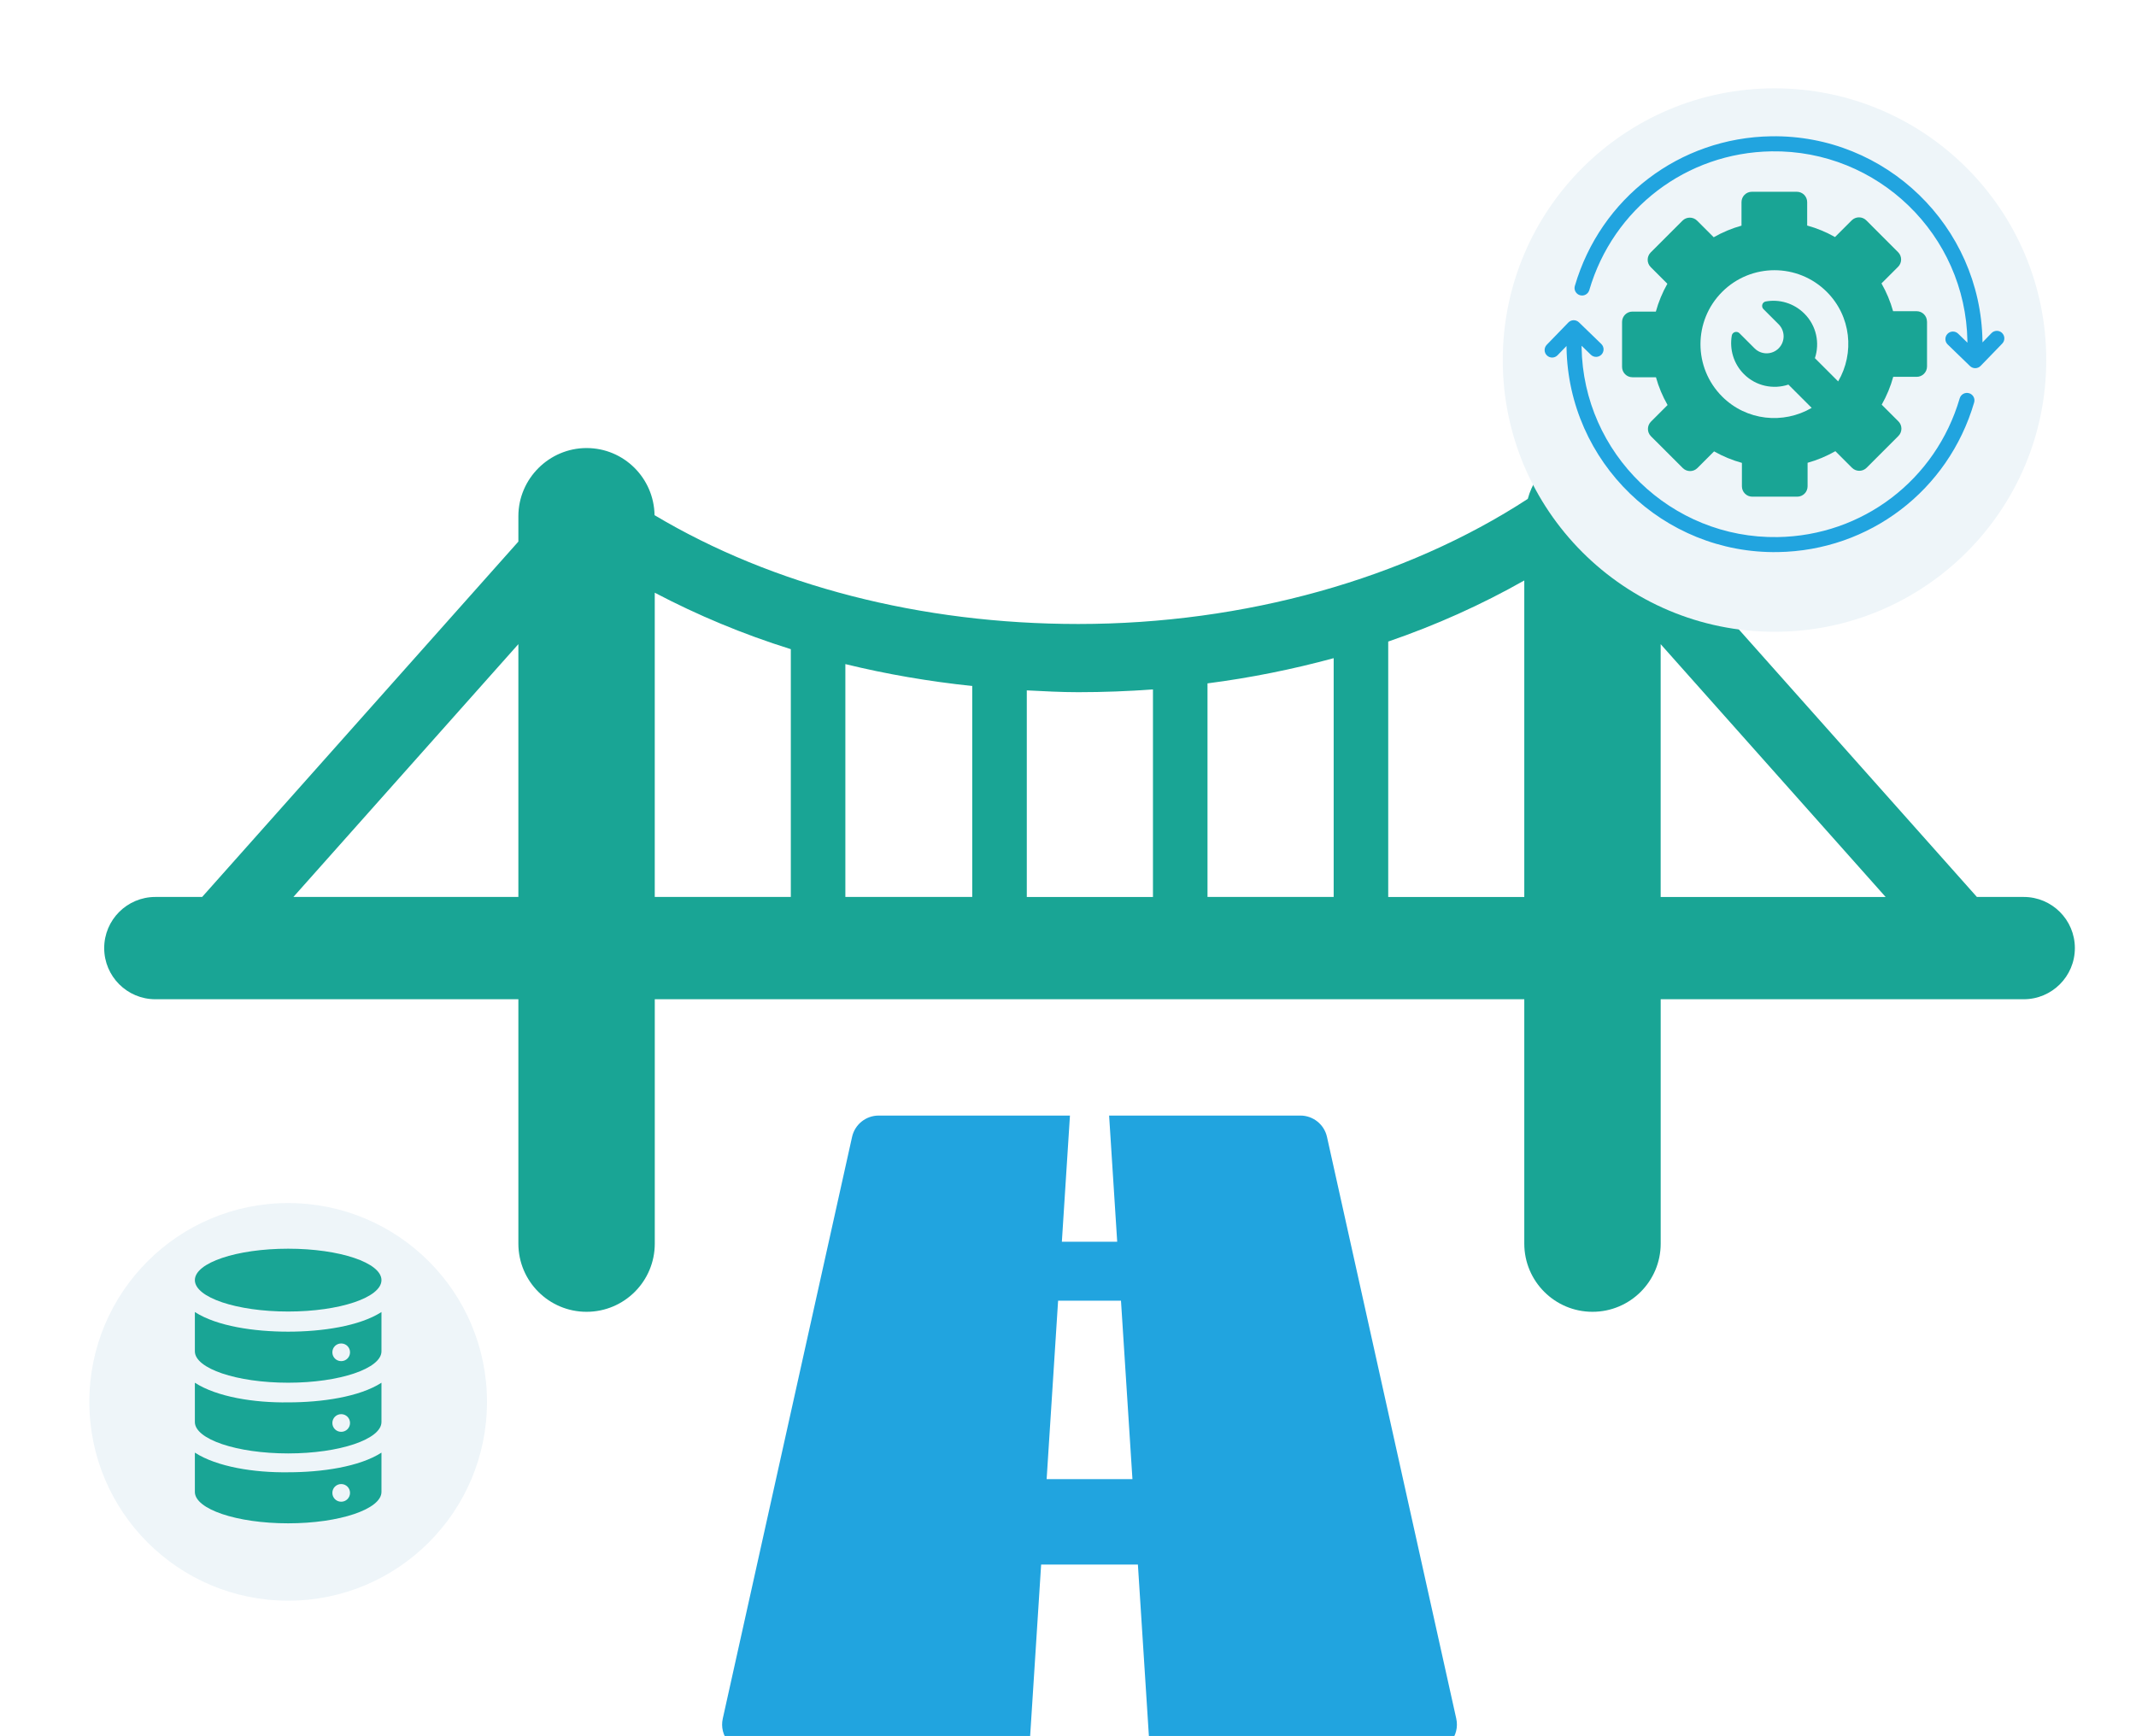
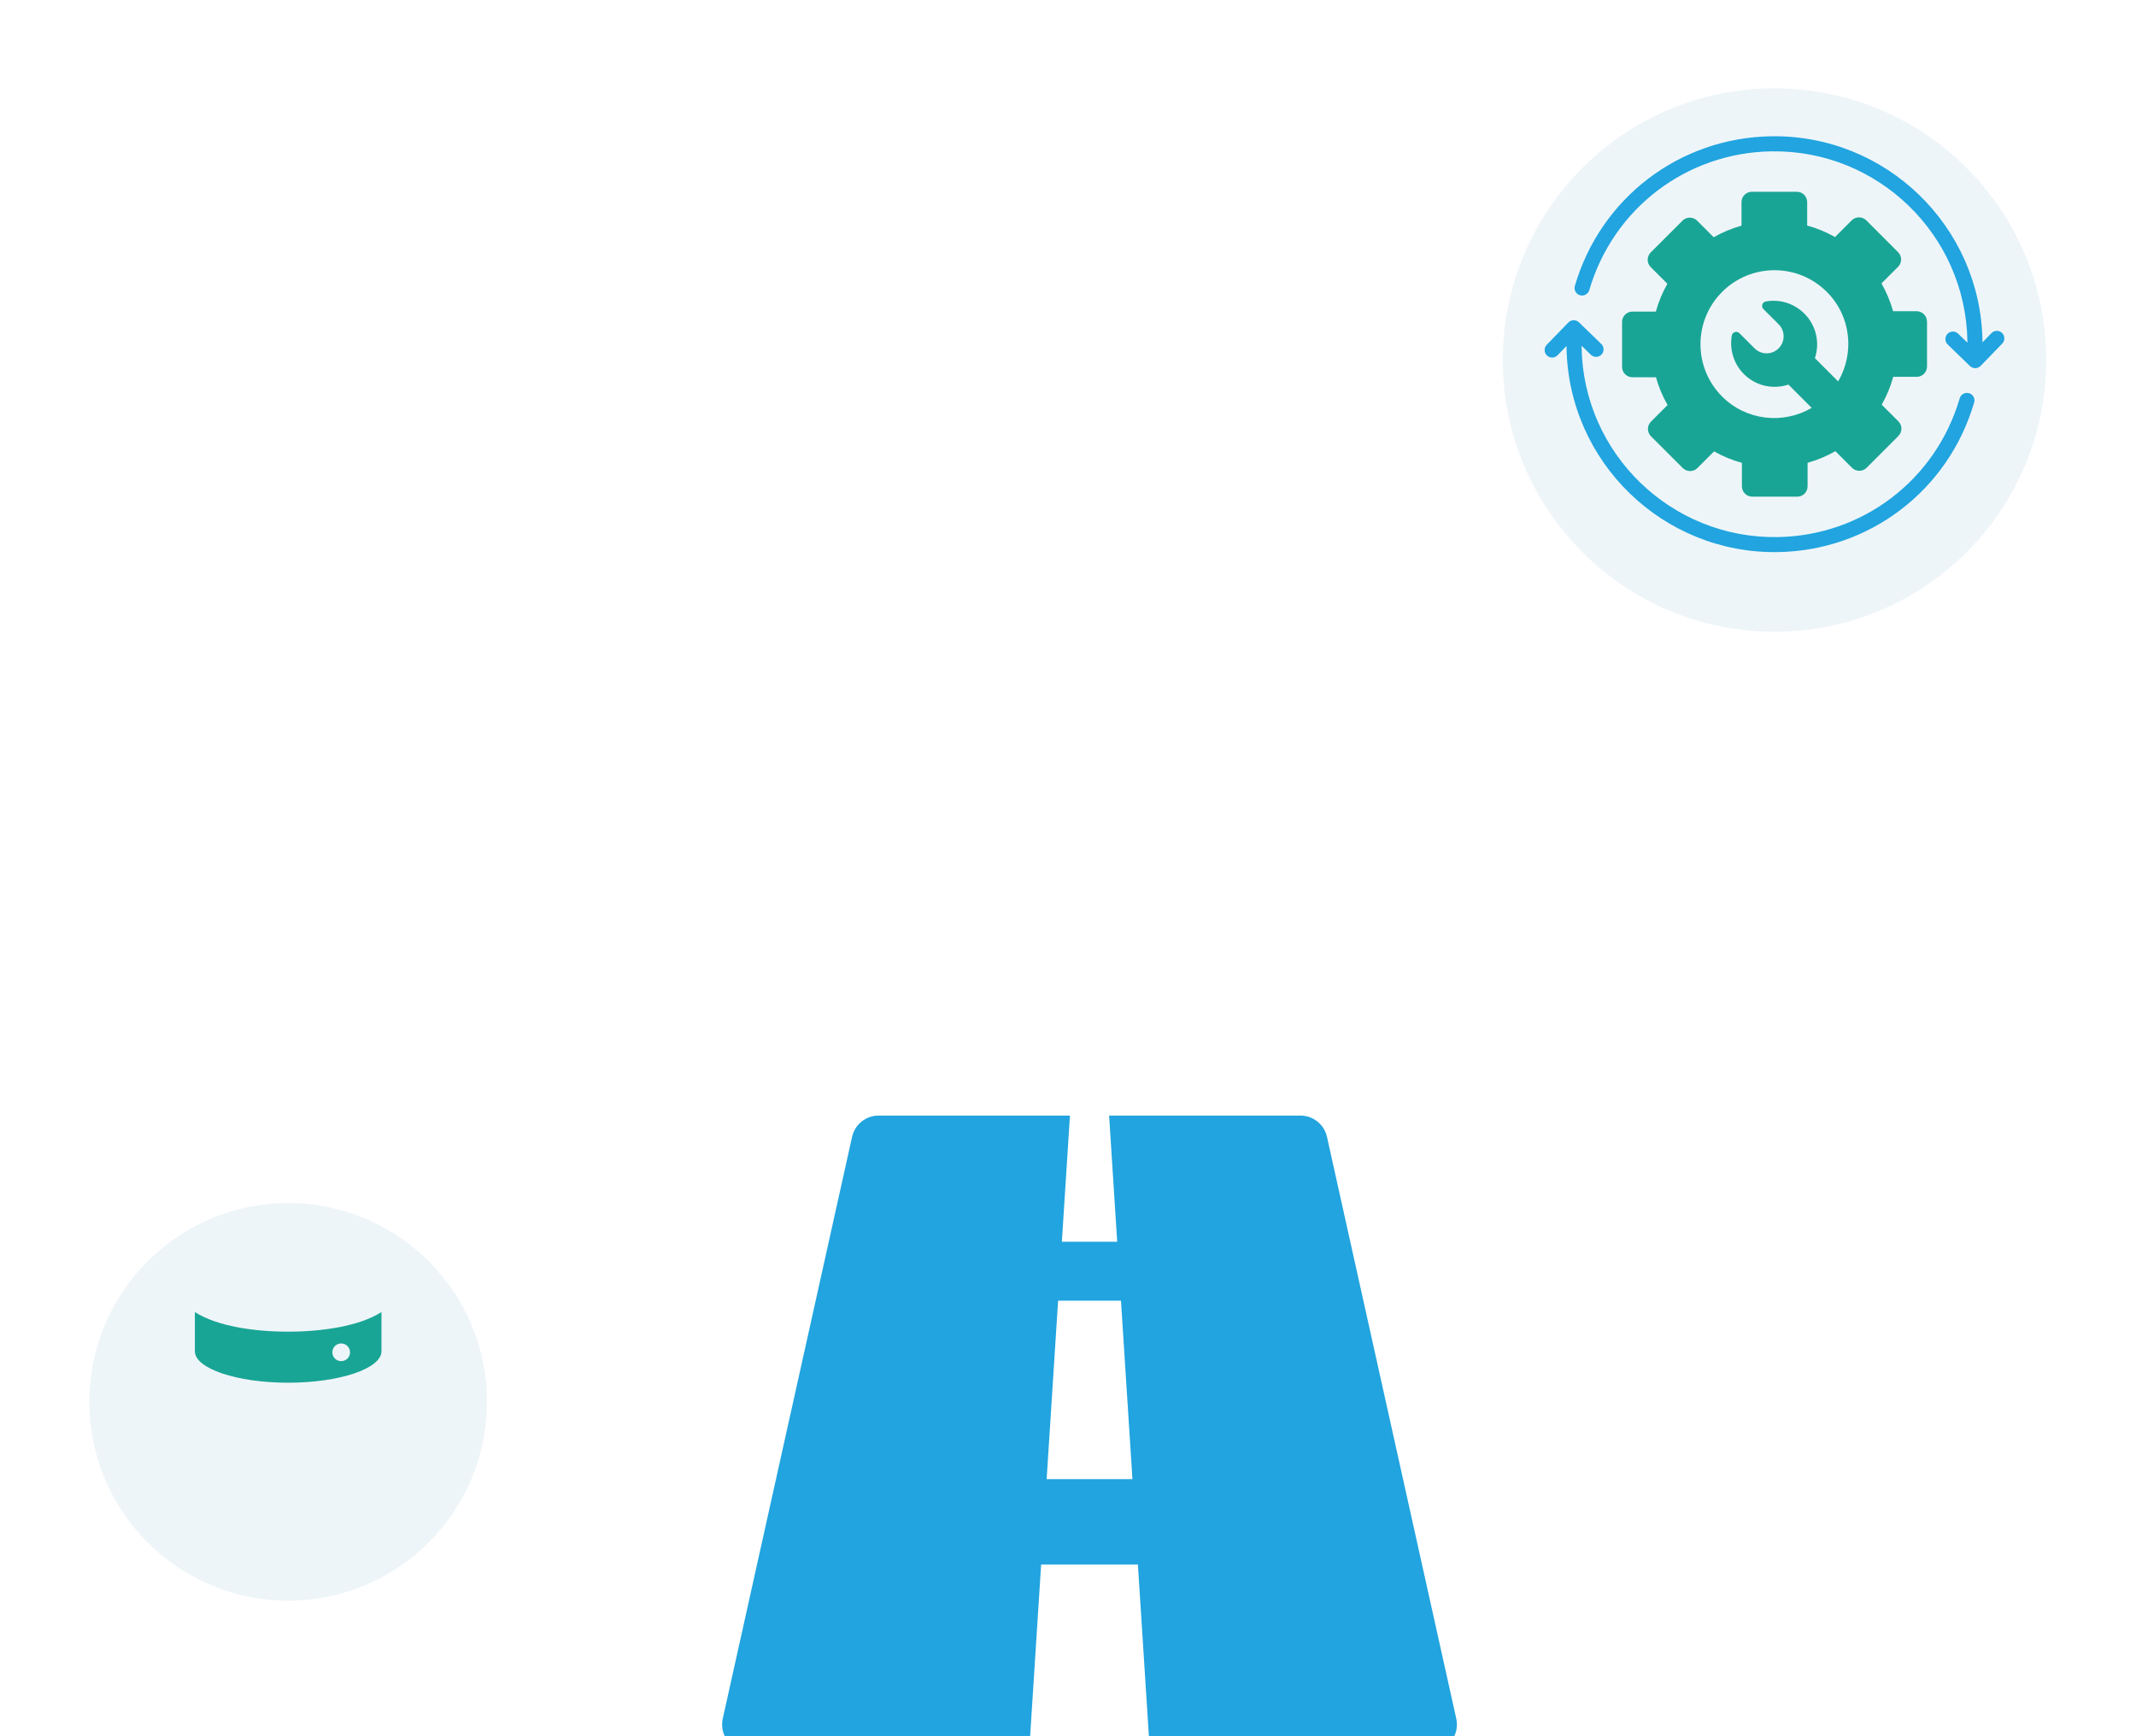
<svg xmlns="http://www.w3.org/2000/svg" id="Layer_2" data-name="Layer 2" viewBox="0 0 943 766.46">
  <defs>
    <style>
      .cls-1 {
        filter: url(#drop-shadow-2);
      }

      .cls-2 {
        fill: #19a595;
      }

      .cls-3 {
        filter: url(#drop-shadow-1);
      }

      .cls-3, .cls-4 {
        fill: #eef5f9;
      }

      .cls-5 {
        fill: #21a4df;
      }

      .cls-6 {
        fill: #19a595;
      }

      .cls-4 {
        filter: url(#drop-shadow-3);
      }
    </style>
    <filter id="drop-shadow-1" x="0" y="492" width="254" height="254" filterUnits="userSpaceOnUse">
      <feOffset dx="0" dy="7" />
      <feGaussianBlur result="blur" stdDeviation="13" />
      <feFlood flood-color="#105371" flood-opacity=".2" />
      <feComposite in2="blur" operator="in" />
      <feComposite in="SourceGraphic" />
    </filter>
    <filter id="drop-shadow-2" x="7" y="158" width="948" height="655" filterUnits="userSpaceOnUse">
      <feOffset dx="0" dy="7" />
      <feGaussianBlur result="blur-2" stdDeviation="13" />
      <feFlood flood-color="#105371" flood-opacity=".2" />
      <feComposite in2="blur-2" operator="in" />
      <feComposite in="SourceGraphic" />
    </filter>
    <filter id="drop-shadow-3" x="624" y="0" width="319" height="318" filterUnits="userSpaceOnUse">
      <feOffset dx="0" dy="7" />
      <feGaussianBlur result="blur-3" stdDeviation="13" />
      <feFlood flood-color="#105371" flood-opacity=".2" />
      <feComposite in2="blur-3" operator="in" />
      <feComposite in="SourceGraphic" />
    </filter>
  </defs>
  <g id="Layer_1-2" data-name="Layer 1">
    <g>
      <circle class="cls-3" cx="127.22" cy="611.95" r="87.78" />
      <g>
-         <ellipse class="cls-2" cx="127.22" cy="565.19" rx="41.19" ry="13.87" />
        <path class="cls-2" d="M127.22,587.95c-14.96,0-31.43-2.38-41.19-8.67v17.34c0,7.59,18.43,13.87,41.19,13.87s41.19-6.29,41.19-13.87v-17.34c-9.76,6.29-26.45,8.67-41.19,8.67ZM150.63,600.96c-2.17,0-3.9-1.73-3.9-3.9s1.73-3.9,3.9-3.9,3.9,1.73,3.9,3.9-1.73,3.9-3.9,3.9Z" />
-         <path class="cls-2" d="M86.03,610.5v17.34c0,7.59,18.43,13.87,41.19,13.87s41.19-6.29,41.19-13.87v-17.34c-9.76,6.29-26.45,8.67-41.19,8.67-14.96.22-31.43-2.38-41.19-8.67ZM150.63,624.37c2.17,0,3.9,1.73,3.9,3.9s-1.73,3.9-3.9,3.9-3.9-1.73-3.9-3.9,1.73-3.9,3.9-3.9Z" />
-         <path class="cls-2" d="M86.03,641.36v17.34c0,7.59,18.43,13.87,41.19,13.87s41.19-6.29,41.19-13.87v-17.34c-9.76,6.29-26.45,8.67-41.19,8.67-14.96.22-31.43-2.38-41.19-8.67ZM150.63,655.23c2.17,0,3.9,1.73,3.9,3.9s-1.73,3.9-3.9,3.9-3.9-1.73-3.9-3.9,1.73-3.9,3.9-3.9Z" />
      </g>
    </g>
    <g class="cls-1">
-       <path class="cls-6" d="M893.42,389.02h-20.66l-139.61-156.9v-11.19c0-16.63-13.48-30.11-30.11-30.11-13.91,0-25.1,9.63-28.56,22.45-54.1,35.24-124.98,55.23-198.45,55.23-69.5,0-134.91-16.94-187.06-48.04-.26-16.4-13.55-29.64-30.01-29.64s-30.11,13.48-30.11,30.11v11.19l-139.61,156.9h-20.66c-12.47,0-22.58,10.11-22.58,22.58s10.11,22.58,22.58,22.58h160.27v107.89c0,16.63,13.48,30.11,30.11,30.11s30.11-13.48,30.11-30.11v-107.89h383.87v107.89c0,16.63,13.48,30.11,30.11,30.11s30.11-13.48,30.11-30.11v-107.89h160.27c12.47,0,22.58-10.11,22.58-22.58s-10.11-22.58-22.58-22.58ZM588.79,283.59v105.43h-55.7v-94.3c19.12-2.47,37.7-6.23,55.7-11.13ZM509.01,297.39v91.64h-55.7v-91.22c7.55.38,15.08.8,22.73.8,11.1,0,22.1-.43,32.97-1.22ZM429.22,389.02h-56.01v-102.81c18.13,4.44,36.84,7.65,56.01,9.67v93.14ZM129.53,389.02l99.32-111.62v111.62h-99.32ZM289.06,254.69c18.84,9.9,38.89,18.31,60.07,24.93v109.4h-60.07v-134.33ZM612.87,389.02v-112.76c21.21-7.28,41.28-16.33,60.07-26.98v139.75h-60.07ZM733.15,277.41l99.32,111.62h-99.32v-111.62Z" />
      <path class="cls-5" d="M574.09,485.54h-84.44l3.57,55.7h-24.43l3.57-55.7h-84.44c-5.65,0-10.53,3.92-11.75,9.43l-57.08,256.82c-1.67,7.52,4.05,14.66,11.76,14.66h123.49l5.3-82.67h42.72l5.3,82.67h123.49c7.7,0,13.43-7.14,11.76-14.66l-57.07-256.82c-1.22-5.51-6.11-9.43-11.75-9.43ZM462.07,646.06l5.06-78.79h27.76l5.06,78.79h-37.88Z" />
    </g>
    <g>
      <circle class="cls-4" cx="783.41" cy="151.97" r="119.97" />
      <g>
        <path class="cls-6" d="M850.72,141.97c0-2.52-2.05-4.57-4.57-4.57h-10.39c-1.18-4.25-2.9-8.36-5.12-12.27l7.33-7.33c1.78-1.78,1.78-4.68,0-6.46l-14.03-14.04c-1.78-1.78-4.68-1.78-6.46,0l-7.36,7.36c-3.92-2.22-8.04-3.92-12.29-5.08v-10.34c0-2.53-2.05-4.57-4.57-4.57h-19.85c-2.52,0-4.57,2.05-4.57,4.57v10.39c-4.25,1.17-8.36,2.9-12.27,5.12l-7.33-7.32c-1.78-1.78-4.68-1.78-6.46,0l-14.03,14.03c-1.78,1.78-1.78,4.68,0,6.46l7.36,7.36c-2.21,3.92-3.91,8.04-5.08,12.29h-10.35c-2.52,0-4.57,2.05-4.57,4.57v19.85c0,2.52,2.04,4.57,4.57,4.57h10.39c1.18,4.25,2.9,8.36,5.13,12.27l-7.33,7.33c-1.78,1.78-1.79,4.68,0,6.46l14.04,14.03c1.79,1.78,4.68,1.79,6.46,0l7.36-7.36c3.92,2.21,8.04,3.91,12.29,5.08v10.35c0,2.52,2.05,4.57,4.57,4.57h19.85c2.52,0,4.57-2.04,4.57-4.57v-10.39c4.25-1.18,8.36-2.9,12.27-5.13l7.33,7.33c1.78,1.78,4.68,1.79,6.46,0l14.03-14.04c1.78-1.78,1.78-4.68,0-6.46l-7.36-7.36c2.21-3.92,3.92-8.04,5.08-12.29h10.35c2.52,0,4.57-2.05,4.57-4.57v-19.85ZM811.51,168.4l-10.27-10.27c2.21-6.62.72-14.3-4.63-19.65-4.67-4.67-11.1-6.47-17.07-5.38-1.56.28-2.14,2.26-1.01,3.38l6.7,6.7c2.93,2.93,2.93,7.68,0,10.62-2.93,2.93-7.69,2.93-10.62,0l-6.68-6.68c-1.13-1.13-3.11-.54-3.38,1.03-1.04,6,.74,12.42,5.36,17.03,5.34,5.34,13,6.83,19.63,4.62l10.28,10.28c-12.51,7.32-28.8,5.72-39.53-5-12.76-12.76-12.76-33.45,0-46.21,12.76-12.76,33.45-12.76,46.21,0,10.73,10.73,12.32,27.02,5,39.53Z" />
        <g>
          <path class="cls-5" d="M883.88,147.01c-1.31-1.28-3.42-1.24-4.69.07l-3.97,4.1v-.66c-.81-50.62-42.65-91.15-93.27-90.35-40.46.64-75.3,27.19-86.68,66.05-.1.33-.14.66-.14.99.02,1.42.96,2.71,2.39,3.13,1.76.52,3.6-.49,4.12-2.25,10.56-36.05,42.87-60.68,80.41-61.27,46.96-.74,85.77,36.85,86.52,83.81v.66s-4.09-3.97-4.09-3.97c-1.31-1.28-3.42-1.24-4.69.07-.64.66-.95,1.51-.94,2.36.01.85.35,1.69,1.01,2.33l9.85,9.54c1.31,1.27,3.42,1.24,4.69-.07l9.54-9.85c1.28-1.32,1.24-3.42-.07-4.69Z" />
          <path class="cls-5" d="M869.29,173.61c-1.76-.52-3.6.49-4.12,2.25-10.55,36.05-42.87,60.68-80.41,61.27-46.96.74-85.77-36.85-86.52-83.81v-.67s4.09,3.98,4.09,3.98c1.32,1.28,3.42,1.24,4.69-.07,1.26-1.32,1.23-3.42-.08-4.69l-9.86-9.55c-.63-.61-1.48-.95-2.36-.94-.88.01-1.72.38-2.33,1.01l-9.54,9.85c-.63.66-.94,1.51-.93,2.36s.35,1.69,1.01,2.33c1.32,1.28,3.42,1.24,4.69-.07l3.97-4.1v.66c.81,50.62,42.65,91.14,93.27,90.34,40.46-.64,75.3-27.18,86.68-66.04.54-1.77-.5-3.61-2.25-4.12Z" />
        </g>
      </g>
    </g>
  </g>
</svg>